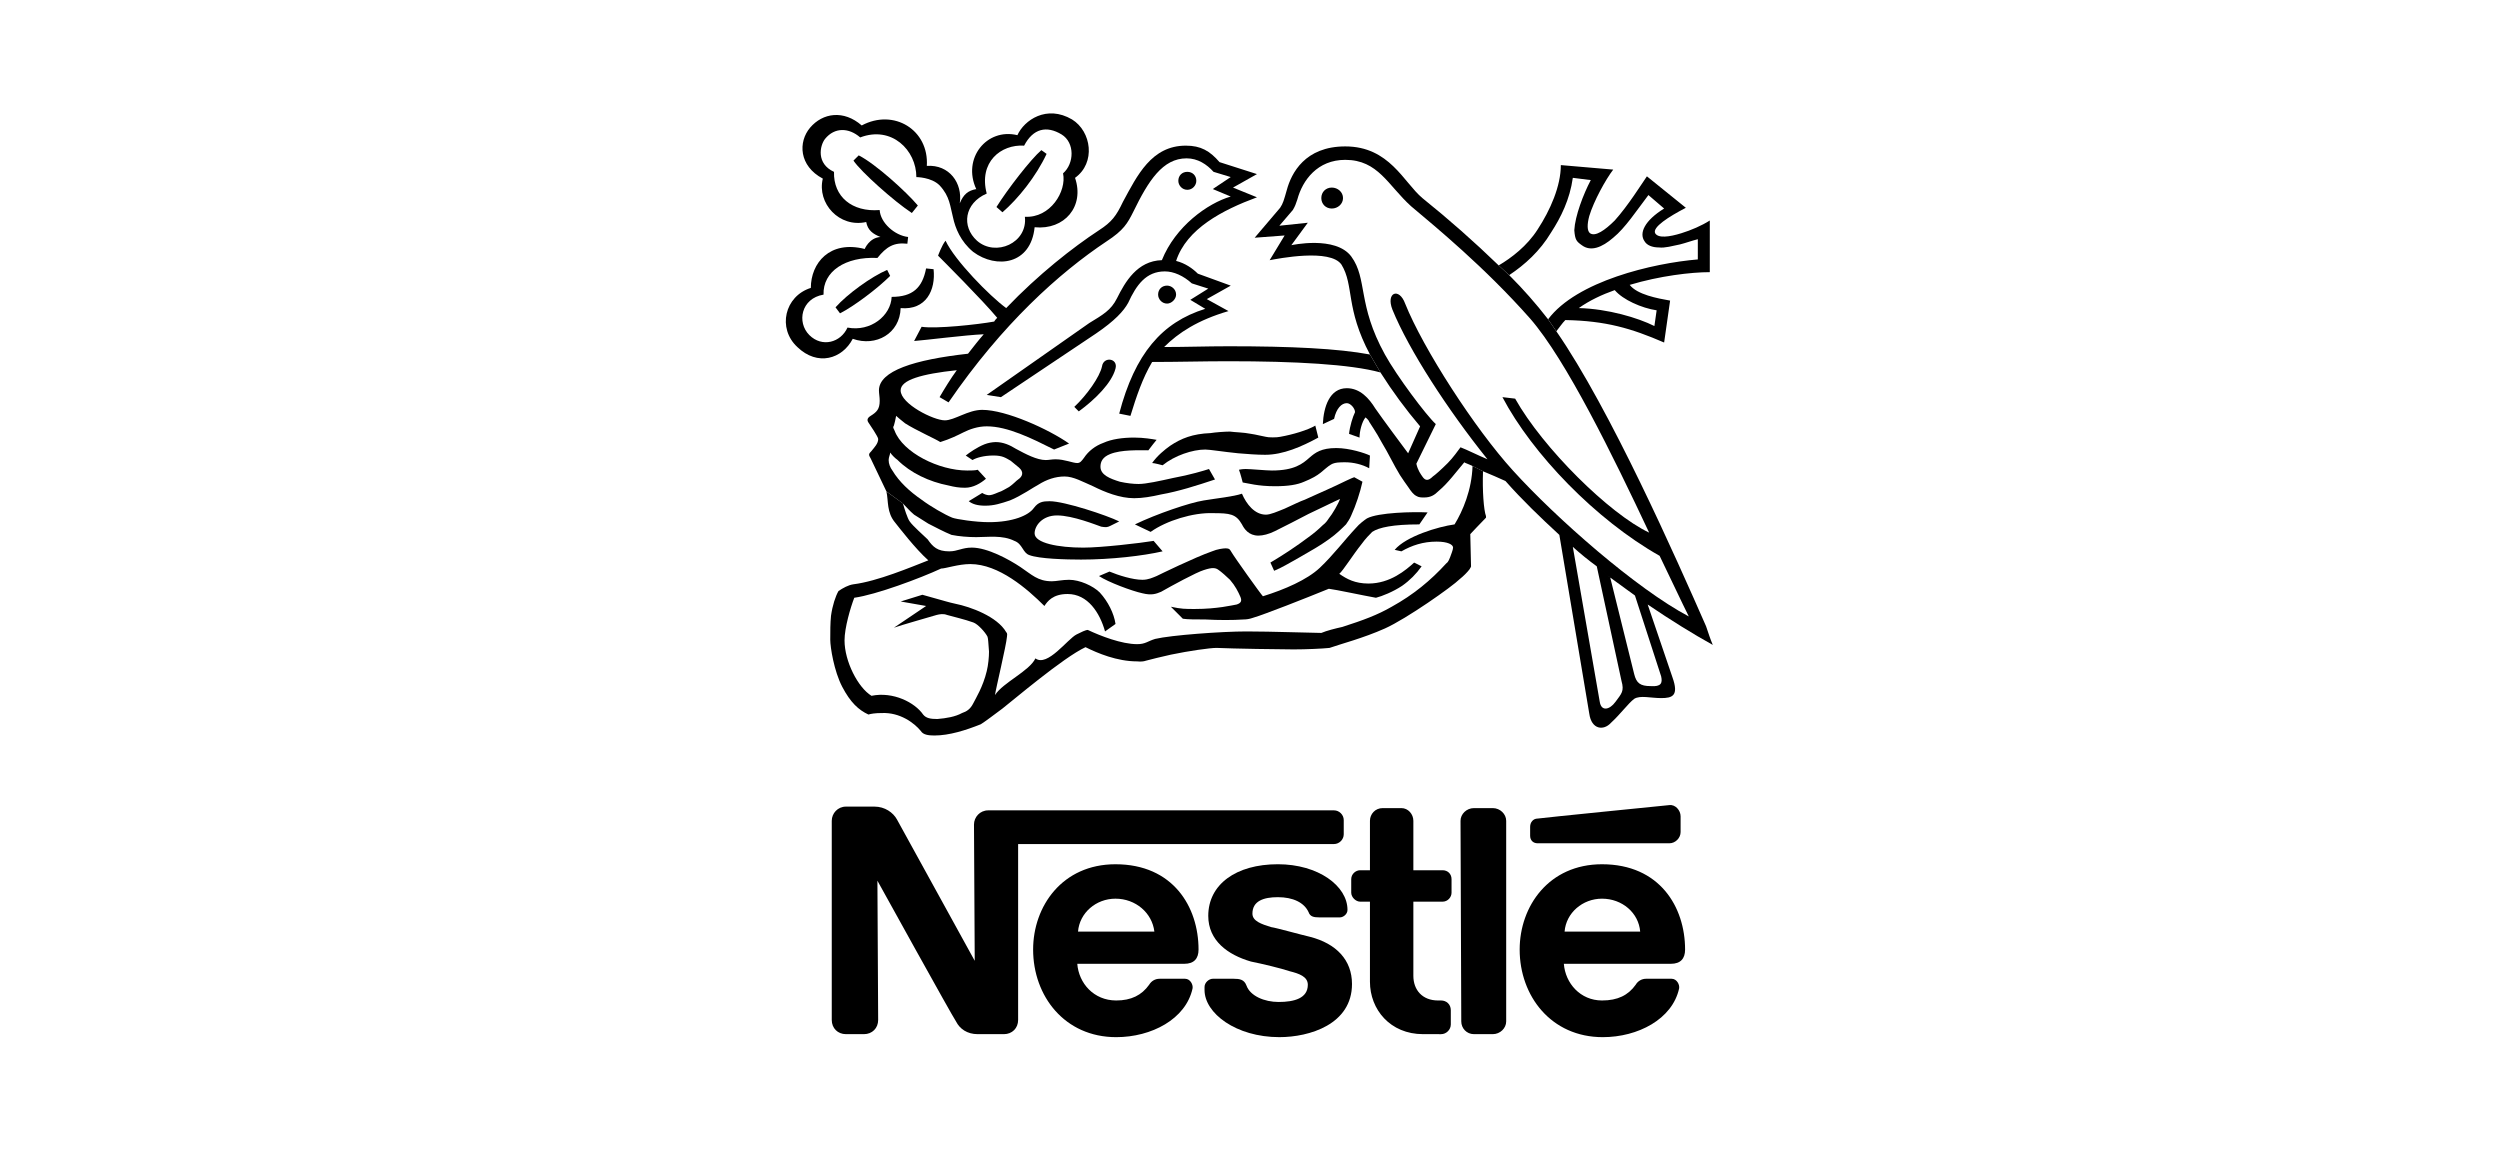
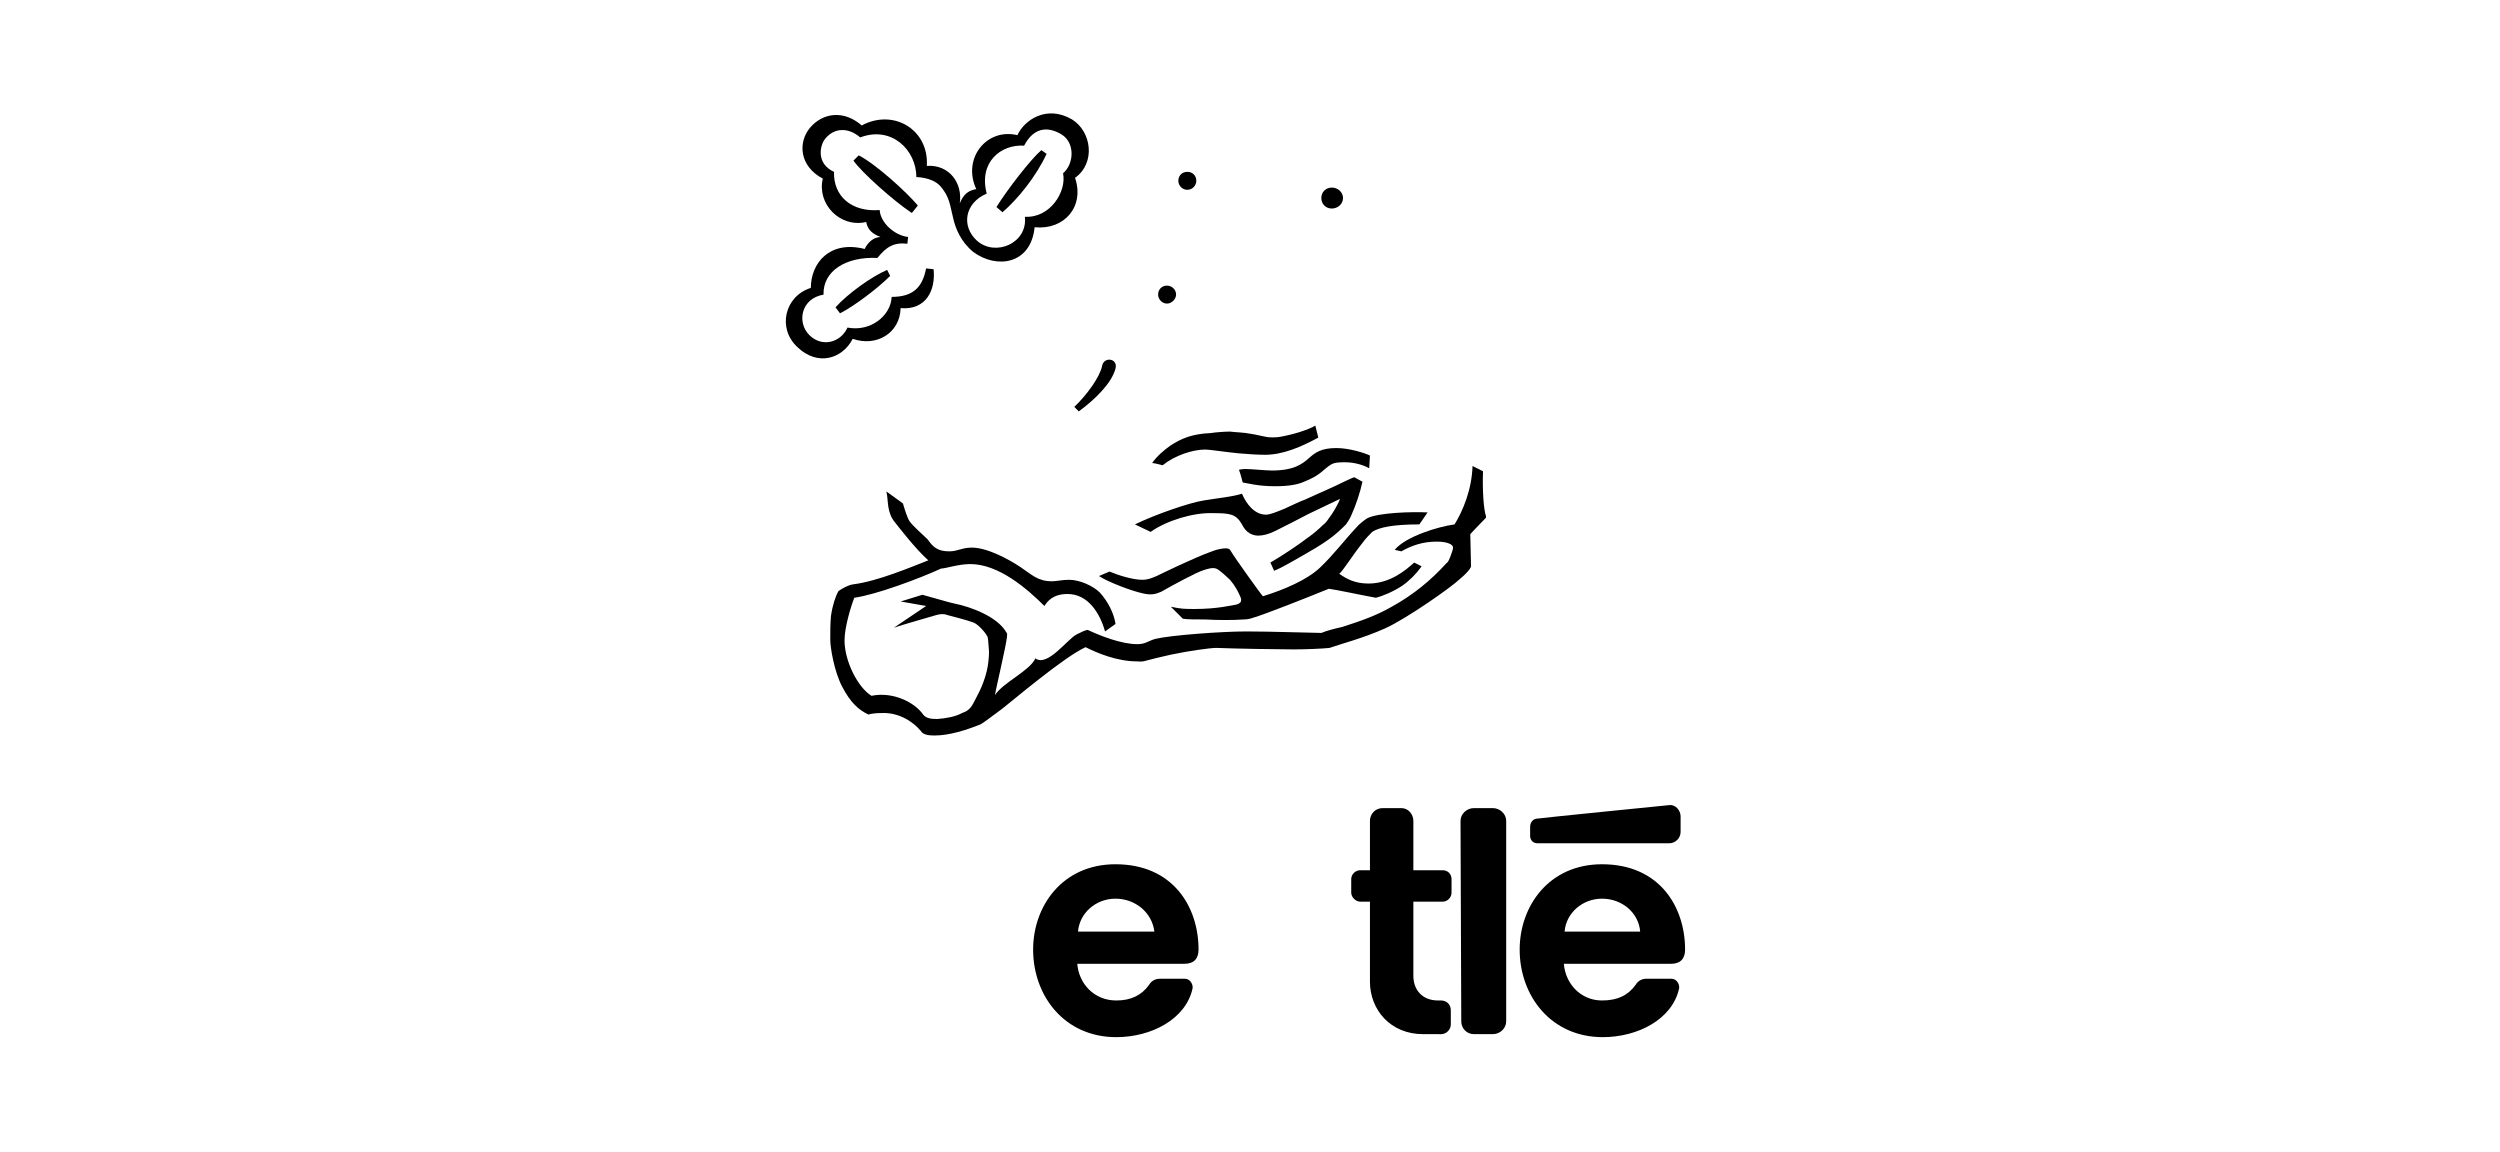
<svg xmlns="http://www.w3.org/2000/svg" width="204" height="94" viewBox="0 0 204 94" fill="none">
  <g clip-path="url(#clip0_913_70647)">
    <path d="M108.674 17.016C109.162 17.016 109.59 16.649 109.59 16.161C109.59 15.672 109.162 15.306 108.674 15.306C108.185 15.306 107.819 15.672 107.819 16.161C107.819 16.649 108.185 17.016 108.674 17.016ZM96.885 15.488C97.313 15.488 97.619 15.122 97.619 14.756C97.619 14.328 97.313 14.022 96.885 14.022C96.457 14.022 96.152 14.328 96.152 14.756C96.152 15.122 96.457 15.488 96.885 15.488ZM88.028 33.569L87.662 33.202C88.7 32.225 89.738 30.759 89.922 29.904C90.044 29.049 91.266 29.232 91.022 30.087C90.716 31.248 89.372 32.591 88.028 33.569ZM80.516 15.794C78.683 16.588 78.439 18.481 79.721 19.642C81.248 20.985 83.875 19.825 83.63 17.688C85.706 17.81 87.051 15.611 86.745 14.145C87.662 13.351 87.723 11.641 86.623 10.969C85.402 10.235 84.302 10.48 83.569 11.885C81.676 11.763 79.844 13.229 80.516 15.794L79.661 15.427C78.5 12.923 80.516 10.419 83.02 11.03C83.57 9.809 85.402 8.526 87.479 9.747C89.066 10.725 89.433 13.29 87.723 14.512C88.518 16.833 86.868 18.787 84.425 18.543C84.12 21.597 81.31 21.963 79.417 20.558C78.378 19.703 77.951 18.604 77.767 17.748C77.523 16.833 77.523 16.038 76.668 15.123C75.996 14.451 74.775 14.451 74.775 14.451C74.775 12.252 72.759 10.237 70.193 11.214C69.277 10.42 68.116 10.359 67.322 11.336C66.895 11.887 66.589 13.352 68.055 14.024C67.995 16.039 69.521 17.322 71.781 17.139C71.842 18.177 73.002 19.215 74.102 19.338L74.041 19.888C72.941 19.765 72.331 20.133 71.598 21.048C68.971 20.926 67.139 22.148 67.2 24.042C65.368 24.347 65.002 26.302 66.04 27.34C67.078 28.379 68.606 27.951 69.155 26.73C71.048 27.096 72.697 25.753 72.759 24.225C74.469 24.225 75.263 23.492 75.569 21.904L76.18 21.966C76.363 23.676 75.569 25.325 73.492 25.142C73.432 27.219 71.477 28.319 69.584 27.647C68.729 29.296 66.712 29.907 65.064 28.319C63.415 26.792 64.026 24.165 66.164 23.493C66.164 21.477 67.691 19.584 70.561 20.316C70.561 20.316 70.927 19.4 71.844 19.338C71.233 19.094 70.806 18.789 70.683 18.117C68.485 18.606 66.652 16.59 67.141 14.575C65.185 13.536 65.124 11.581 66.101 10.421C67.14 9.198 68.85 8.955 70.316 10.237C72.942 8.833 75.813 10.604 75.629 13.536C77.462 13.413 78.562 14.94 78.317 16.59C78.622 15.857 78.989 15.552 79.661 15.43L80.516 15.794Z" fill="black" />
    <path d="M84.975 12.251L85.402 12.557C84.547 14.389 83.081 16.221 81.799 17.321L81.31 16.893C82.226 15.427 84.12 12.984 84.975 12.251ZM72.392 22.024L72.637 22.513C71.599 23.551 69.644 25.017 68.545 25.567L68.178 25.078C69.154 23.979 71.109 22.573 72.392 22.024ZM74.896 16.771L74.407 17.381C73.003 16.465 70.254 14.022 69.643 13.105L70.071 12.678C71.415 13.35 73.98 15.671 74.896 16.771ZM72.33 40.104C72.513 40.898 72.33 41.814 73.064 42.669C73.308 42.975 74.713 44.807 75.751 45.724C74.346 46.274 71.598 47.434 69.643 47.678C69.215 47.739 68.788 47.983 68.422 48.227C68.177 48.655 67.933 49.388 67.811 50.244C67.749 50.854 67.749 51.526 67.749 52.198C67.749 52.809 68.055 54.763 68.727 56.045C69.398 57.329 70.07 57.939 70.864 58.306C71.047 58.245 71.415 58.184 71.964 58.184C73.43 58.123 74.59 58.978 75.141 59.65C75.324 59.955 75.752 60.017 76.241 60.017C77.462 60.017 78.806 59.589 80.028 59.101C80.333 58.917 81.066 58.367 81.799 57.818C82.593 57.207 86.746 53.664 88.578 52.809C89.556 53.297 91.144 53.969 92.793 53.969C92.853 53.969 93.159 54.03 93.526 53.908C94.015 53.786 94.686 53.603 95.542 53.42C97.008 53.114 98.718 52.869 99.268 52.869C100.611 52.931 104.581 52.992 105.56 52.992C106.536 52.992 107.942 52.931 108.491 52.869C109.346 52.565 111.24 52.075 113.012 51.282C114.782 50.488 118.509 47.861 119.12 47.25C119.425 47.005 119.73 46.7 119.914 46.456C119.975 46.334 120.036 46.273 120.036 46.212C120.036 46.15 119.975 43.585 119.975 43.585C119.975 43.585 120.891 42.608 121.258 42.242V42.119C121.074 41.63 120.953 40.043 121.014 38.455L120.159 38.027C120.098 39.981 119.364 41.691 118.693 42.791C117.349 42.974 114.722 43.768 113.806 44.867L114.355 44.99C115.21 44.501 116.128 44.196 117.227 44.196C118.143 44.196 118.571 44.44 118.571 44.684C118.571 44.867 118.387 45.295 118.326 45.478C118.265 45.601 118.204 45.845 118.021 45.967C116.738 47.372 115.333 48.533 113.563 49.51C112.402 50.181 111.242 50.608 109.532 51.158C108.981 51.28 108.248 51.463 107.822 51.647C107.15 51.647 103.729 51.525 101.713 51.525C99.698 51.525 95.545 51.83 94.262 52.135C93.651 52.319 93.468 52.563 92.796 52.563C91.513 52.563 89.803 51.891 88.765 51.403C88.582 51.403 88.215 51.587 87.849 51.77C87.115 52.135 85.466 54.457 84.49 53.724C84.001 54.763 81.864 55.679 81.191 56.717C81.252 56.229 82.107 52.686 82.169 51.954C82.169 51.831 82.23 51.709 82.108 51.587C81.375 50.304 79.176 49.51 77.954 49.266C77.649 49.206 77.466 49.144 77.221 49.082L75.266 48.533L73.496 49.082L75.572 49.448L72.945 51.22C73.434 51.036 76.244 50.243 76.427 50.181C76.671 50.12 76.977 50.06 77.282 50.181C77.71 50.304 78.748 50.548 79.42 50.792C79.786 50.915 80.397 51.587 80.58 51.953C80.642 52.135 80.642 52.441 80.703 53.174C80.703 53.6 80.642 54.273 80.519 54.762C80.214 56.045 79.603 57.021 79.42 57.388C79.175 57.877 78.869 58.06 78.503 58.183C77.954 58.487 77.22 58.611 76.488 58.671C75.937 58.671 75.571 58.611 75.327 58.306C74.655 57.328 72.884 56.412 71.113 56.778C70.013 56.107 68.914 53.969 68.914 52.258C68.914 51.22 69.403 49.571 69.708 48.777C71.48 48.532 75.084 47.188 76.794 46.394C77.16 46.394 78.199 46.028 79.176 46.028C81.497 46.028 83.818 48.044 85.223 49.448C85.468 49.082 85.895 48.471 87.116 48.471C88.765 48.471 89.743 49.998 90.171 51.525L91.026 50.915C90.903 50.06 90.415 49.082 89.743 48.349C89.192 47.8 88.094 47.311 87.239 47.311C86.688 47.311 86.2 47.432 85.834 47.432C84.674 47.432 84.185 46.883 83.269 46.272C82.353 45.661 80.581 44.684 79.299 44.684C78.505 44.684 78.138 44.99 77.466 44.99C76.489 44.99 76.123 44.623 75.696 44.012C75.452 43.768 74.474 42.913 74.23 42.546C74.046 42.302 73.802 41.508 73.679 41.08L72.33 40.104Z" fill="black" />
-     <path d="M73.675 41.081C73.98 41.387 74.225 41.692 74.591 41.997C74.957 42.242 75.385 42.486 75.751 42.73C76.361 43.036 77.034 43.402 77.644 43.647C78.255 43.769 78.988 43.83 79.66 43.83C80.637 43.83 81.798 43.647 82.775 44.136C83.447 44.38 83.447 45.113 83.996 45.296C84.791 45.602 86.989 45.662 88.211 45.662C90.655 45.662 93.281 45.357 94.869 44.99L94.136 44.136C93.036 44.319 89.86 44.686 88.394 44.686C86.378 44.686 84.424 44.319 84.424 43.525C84.424 42.914 85.035 42.059 86.256 42.059C87.539 42.059 89.493 42.853 89.86 42.976C90.226 43.036 90.349 43.036 90.593 42.915L91.327 42.549C90.349 42.06 86.868 40.899 85.646 40.899C85.096 40.899 84.73 40.96 84.364 41.449C83.936 42.06 82.653 42.609 80.699 42.609C79.599 42.609 78.011 42.365 77.706 42.243C77.095 41.998 75.935 41.327 75.202 40.777C74.224 40.105 73.369 39.311 72.82 38.395C72.636 38.151 72.514 37.845 72.514 37.54C72.514 37.295 72.637 37.112 72.637 36.929C72.821 37.174 73.004 37.357 73.248 37.54C74.286 38.578 75.814 39.311 77.401 39.617C77.89 39.739 78.256 39.8 78.745 39.8C79.417 39.8 80.028 39.433 80.455 39.066L79.783 38.333C79.599 38.394 79.172 38.394 78.928 38.394C76.607 38.394 73.675 36.928 73.003 35.156C72.942 34.973 72.82 34.911 72.942 34.728C73.003 34.545 73.065 34.239 73.125 33.934C73.247 34.056 73.553 34.3 73.859 34.545C74.714 35.095 76.363 35.828 76.729 36.072C77.523 35.827 78.134 35.522 78.622 35.278C79.111 35.033 79.783 34.789 80.516 34.789C82.226 34.789 84.181 35.766 86.014 36.682L87.236 36.194C85.586 35.033 82.105 33.445 80.151 33.445C78.99 33.445 77.891 34.3 77.096 34.3C76.181 34.3 73.492 32.957 73.492 31.857C73.492 31.002 75.202 30.513 78.074 30.208C77.585 30.88 77.096 31.674 76.669 32.406L77.402 32.834C81.799 26.421 86.441 22.267 90.29 19.701C91.694 18.786 92 18.235 92.489 17.258C93.71 14.754 94.871 12.921 96.825 12.921C97.742 12.921 98.474 13.41 99.024 14.021L100.428 14.448L98.962 15.426L100.428 16.037C98.535 16.587 95.909 18.48 94.809 21.229C92.793 21.29 91.815 23 91.144 24.344C90.656 25.322 89.984 25.688 88.884 26.361L80.515 32.225L81.675 32.408L89.433 27.216C90.96 26.178 91.693 25.384 92.059 24.711C92.731 23.245 93.525 22.146 95.052 22.146C95.785 22.146 96.579 22.512 97.252 23.123L98.595 23.551L97.129 24.467L98.35 25.2C94.808 26.3 92.609 28.865 91.327 33.752L92.243 33.935C92.732 32.347 93.221 30.881 94.014 29.537C96.09 29.537 98.167 29.477 100.244 29.477C105.681 29.477 110.201 29.721 112.645 30.393L111.79 28.927C109.163 28.438 105.376 28.255 100.245 28.255C98.474 28.255 96.764 28.317 94.992 28.317C96.153 27.156 97.741 26.118 100.245 25.385L98.474 24.407L100.429 23.308L97.742 22.33C97.314 21.902 96.704 21.475 95.971 21.292C96.826 18.666 99.758 17.139 102.568 16.1L100.614 15.306L102.568 14.206L99.514 13.229C98.72 12.313 97.987 11.885 96.765 11.885C93.955 11.885 92.795 14.328 91.634 16.466C91.084 17.627 90.718 18.115 89.68 18.787C87.542 20.192 84.732 22.391 82.106 25.139C80.762 24.162 77.891 21.231 77.158 19.641C76.853 20.008 76.547 20.863 76.547 20.863C76.852 21.168 80.151 24.467 81.373 25.933C81.311 25.994 81.19 26.117 81.128 26.238C79.784 26.483 76.364 26.849 75.203 26.665L74.592 27.826C75.447 27.765 78.806 27.337 80.273 27.276C79.845 27.764 79.418 28.314 78.99 28.863C74.593 29.352 71.722 30.268 71.722 31.856C71.722 32.101 71.783 32.406 71.783 32.711C71.783 33.383 71.538 33.628 71.05 33.932C70.744 34.116 70.744 34.299 70.867 34.483C70.989 34.667 71.661 35.643 71.661 35.826C71.661 36.193 71.355 36.498 71.111 36.804C70.866 37.048 70.866 37.109 71.05 37.415L72.333 40.102L73.675 41.081ZM127.731 26.117C127.486 26.361 127.242 26.728 126.997 27.032L126.325 26.055C128.647 22.94 134.877 21.475 138.542 21.169V19.52C138.053 19.641 137.564 19.825 137.076 19.947C136.465 20.069 135.854 20.253 135.366 20.192C134.816 20.192 134.388 20.009 134.206 19.703C133.716 19.031 134.206 17.993 135.793 17.016L134.511 15.916C133.533 17.199 132.617 18.603 131.639 19.398C130.723 20.192 129.807 20.558 129.074 20.008C128.646 19.702 128.524 19.581 128.463 18.786C128.524 17.626 129.197 15.854 129.808 14.695L128.342 14.511C128.096 16.282 127.364 17.748 126.569 18.97C125.654 20.496 124.432 21.596 123.149 22.451L122.294 21.657C123.332 21.046 124.614 20.069 125.47 18.725C126.509 17.137 127.364 15.182 127.364 13.472L131.64 13.839C131.029 14.633 130.052 16.405 129.685 17.626C129.501 18.298 129.501 18.847 129.746 19.031C130.174 19.336 130.967 18.786 131.762 17.993C132.861 16.772 133.961 15 134.388 14.389L137.565 16.955C136.16 17.688 134.817 18.543 135.061 19.031C135.306 19.458 136.221 19.336 137.199 19.031C137.993 18.786 138.847 18.42 139.519 17.993V22.208C137.992 22.208 135.426 22.513 132.983 23.246C133.594 24.04 135.244 24.346 136.281 24.529L135.793 27.95C133.106 26.788 131.028 26.177 127.731 26.117L128.83 25.139C131.212 25.2 133.656 25.933 134.999 26.605L135.182 25.322C133.961 25.139 132.433 24.467 131.762 23.673C130.723 24.04 129.685 24.528 128.83 25.139L127.731 26.117Z" fill="black" />
-     <path d="M114.904 36.989L115.881 34.79C114.701 33.401 113.62 31.932 112.645 30.393L111.79 28.927C109.774 25.14 110.507 23.307 109.468 21.597C108.553 20.253 104.276 21.108 103.604 21.231L104.825 19.215L102.382 19.398L104.459 16.955C104.703 16.589 104.763 16.344 105.008 15.489C105.375 14.145 106.474 11.947 109.773 11.947C113.376 11.947 114.537 14.879 116.064 16.161C118.223 17.898 120.302 19.732 122.294 21.659L123.149 22.453C124.285 23.584 125.346 24.788 126.326 26.057L126.998 27.034C131.395 33.386 136.771 45.542 139.214 51.1C139.398 51.65 139.581 52.199 139.764 52.626C138.115 51.711 136.343 50.611 134.451 49.329L133.412 48.595L131.396 47.129L130.297 46.213C129.618 45.717 128.966 45.188 128.342 44.625L130.54 57.269C130.663 58.063 131.335 57.94 131.824 57.269C132.313 56.597 132.557 56.413 132.313 55.559L130.297 46.213L131.396 47.13L133.351 55.009C133.535 55.742 133.839 55.986 134.695 55.986C135.55 56.047 135.673 55.742 135.55 55.192L133.412 48.595L134.451 49.329L136.467 55.254C137.016 56.781 136.467 56.964 135.55 56.964C134.695 56.964 133.84 56.719 133.352 57.025C132.863 57.392 132.253 58.246 131.458 58.979C130.847 59.651 129.87 59.529 129.687 58.246L127.243 43.648C125.717 42.244 124.19 40.777 122.846 39.251C122.297 39.007 121.625 38.701 121.014 38.457L120.159 38.029C119.793 37.845 119.548 37.784 119.487 37.724C118.816 38.518 118.143 39.434 117.411 40.045C117.043 40.411 116.739 40.595 116.189 40.595C116.005 40.595 115.761 40.595 115.578 40.472C115.333 40.35 115.152 40.106 114.907 39.739C114.723 39.494 114.479 39.128 114.235 38.762C113.747 37.968 113.258 36.929 112.769 36.135C112.281 35.219 111.792 34.547 111.731 34.425C111.67 34.242 111.426 34.059 111.426 34.059C111.121 34.425 110.937 35.219 110.937 35.708L110.082 35.403C110.143 34.791 110.387 33.998 110.571 33.632C110.571 33.326 110.205 32.898 109.899 32.898C109.471 32.898 109.044 33.326 108.861 34.181L107.944 34.609C108.006 33.205 108.493 31.677 109.899 31.677C110.998 31.677 111.732 32.532 112.221 33.326C112.766 34.118 114.537 36.5 114.904 36.989L115.575 37.844C115.698 38.394 115.942 38.699 116.064 38.882C116.309 39.248 116.553 39.248 116.919 38.882C117.103 38.76 117.591 38.332 118.14 37.782C118.568 37.354 118.995 36.744 119.178 36.499C119.667 36.682 120.644 37.171 121.377 37.477C118.14 33.446 114.963 28.559 113.62 25.261C113.07 23.857 114.17 23.429 114.659 24.772C116.125 28.437 120.339 34.972 123.454 38.393C126.996 42.302 133.532 48.044 137.807 50.304C137.197 49.083 136.403 47.372 135.425 45.356C130.233 42.424 125.042 37.05 122.598 32.407L123.636 32.529C125.897 36.56 131.333 41.935 134.57 43.462C131.638 37.232 127.79 29.353 124.858 25.993C121.132 21.779 117.101 18.48 115.147 16.831C113.253 15.121 112.459 13.044 109.771 13.044C107.51 13.044 106.289 14.693 105.862 16.282C105.74 16.648 105.678 16.832 105.495 17.137L104.396 18.42L106.717 18.175L105.373 20.007C105.373 20.007 108.976 19.213 110.26 20.924C111.603 22.756 110.748 24.832 113.008 28.926C113.985 30.697 116.367 33.873 117.161 34.606L115.573 37.843L114.904 36.989ZM79.355 37.539L78.805 37.173C79.11 36.928 79.721 36.501 80.332 36.256C80.624 36.142 80.934 36.081 81.248 36.073C81.859 36.073 82.408 36.318 82.897 36.623C83.691 37.051 84.607 37.54 85.34 37.54C85.584 37.54 85.829 37.478 86.134 37.478C86.868 37.478 87.539 37.784 87.905 37.784C88.15 37.784 88.271 37.6 88.455 37.356C88.822 36.806 89.371 36.378 90.043 36.134C90.715 35.829 91.631 35.706 92.547 35.706C93.341 35.706 94.013 35.829 94.379 35.89C94.379 35.89 93.829 36.562 93.708 36.745C92.913 36.745 91.509 36.684 90.592 37.05C89.981 37.295 89.798 37.661 89.798 38.088C89.798 38.76 90.592 39.066 91.386 39.31C91.936 39.432 92.486 39.493 92.913 39.493C93.524 39.493 94.623 39.248 95.722 39.004C97.066 38.76 98.288 38.393 98.654 38.271L99.143 39.126C97.677 39.614 96.15 40.103 94.746 40.347C93.952 40.531 93.219 40.653 92.547 40.653C91.387 40.653 90.165 40.164 89.188 39.675C88.333 39.309 87.6 38.881 86.867 38.881C86.133 38.881 85.401 39.126 84.729 39.553C84.363 39.737 83.325 40.469 82.408 40.836C81.675 41.081 81.125 41.264 80.392 41.264C79.781 41.264 79.354 41.141 79.049 40.897L80.148 40.225C80.332 40.348 80.576 40.409 80.698 40.409C80.882 40.409 81.064 40.348 81.492 40.164C81.736 40.103 82.103 39.858 82.347 39.736C82.775 39.431 82.897 39.247 83.081 39.125C83.447 38.88 83.569 38.514 83.141 38.148C82.897 37.965 82.714 37.781 82.47 37.597C82.042 37.353 81.798 37.169 81.065 37.169C80.271 37.172 79.661 37.355 79.355 37.539Z" fill="black" />
    <path d="M94.869 37.966C94.869 37.966 94.197 37.782 94.014 37.782C94.442 37.171 95.052 36.683 95.48 36.378C96.397 35.767 97.312 35.401 98.778 35.34C99.145 35.279 99.939 35.217 100.366 35.217C100.794 35.278 101.466 35.278 102.076 35.401C102.504 35.461 102.931 35.584 103.297 35.645C103.481 35.706 104.214 35.706 104.458 35.645C105.496 35.462 106.717 35.095 107.329 34.729L107.574 35.706C106.229 36.44 104.703 37.111 103.237 37.111C102.565 37.111 101.771 37.05 101.038 36.988C99.817 36.866 98.717 36.683 98.35 36.683C97.312 36.683 95.846 37.171 94.869 37.966ZM93.892 43.402L92.609 42.791C94.38 41.936 97.068 41.02 98.229 40.836C99.329 40.653 100.611 40.531 101.344 40.286C101.71 41.141 102.382 41.996 103.298 41.996C103.665 41.996 104.215 41.752 104.825 41.507C105.497 41.202 106.109 40.897 106.474 40.774C106.841 40.591 108.002 40.102 109.04 39.613C109.405 39.43 110.444 38.941 110.506 38.941L111.177 39.308C110.995 40.163 110.628 41.263 110.262 42.057C110.14 42.361 109.956 42.607 109.834 42.79C109.529 43.096 109.04 43.584 108.429 44.011C107.758 44.5 106.902 44.989 106.046 45.477C105.375 45.844 104.703 46.272 103.97 46.577L103.665 45.905C104.74 45.27 105.78 44.577 106.78 43.829C107.192 43.534 107.579 43.207 107.94 42.852C108.185 42.669 108.307 42.485 108.429 42.301C108.734 41.935 109.223 41.08 109.345 40.714C108.918 40.898 107.452 41.63 106.78 41.935C105.985 42.362 104.764 42.973 104.032 43.34C103.543 43.584 103.054 43.707 102.688 43.707C101.894 43.707 101.527 43.156 101.344 42.79C100.855 41.935 100.367 41.873 98.962 41.873C97.373 41.813 95.175 42.485 93.892 43.402ZM101.405 39.37C101.405 39.37 101.222 38.637 101.099 38.332C101.099 38.332 101.344 38.271 101.65 38.271C102.078 38.271 103.299 38.394 103.787 38.394C105.62 38.394 106.291 37.843 106.841 37.355C107.33 36.927 107.819 36.561 109.04 36.561C110.139 36.561 111.422 36.989 111.788 37.172L111.727 38.21C111.177 37.905 110.444 37.722 109.773 37.722C109.345 37.722 108.918 37.722 108.612 37.905C108.307 38.088 108.063 38.333 107.757 38.577C107.452 38.821 107.023 39.065 106.413 39.31C105.863 39.554 105.13 39.676 104.03 39.676C102.627 39.676 101.832 39.432 101.405 39.37Z" fill="black" />
    <path d="M89.677 47.005L90.532 46.639C91.265 46.945 92.426 47.311 93.22 47.311C93.708 47.311 94.075 47.127 94.38 47.005C94.625 46.884 97.496 45.479 98.9 44.99C99.328 44.806 99.817 44.745 100 44.745C100.366 44.745 100.366 44.868 100.488 45.051C100.733 45.479 102.871 48.471 103.053 48.655C104.824 48.105 106.657 47.311 107.695 46.334C108.795 45.295 109.711 44.073 110.628 43.096C110.932 42.729 111.361 42.424 111.544 42.302C112.461 41.813 115.33 41.752 116.491 41.813L115.819 42.791C113.682 42.791 112.521 43.035 111.972 43.402C111.788 43.585 111.422 43.952 111.117 44.379C110.384 45.295 109.59 46.578 109.285 46.822C109.895 47.249 110.568 47.617 111.666 47.617C113.439 47.617 114.721 46.517 115.394 45.907L116.004 46.212C115.57 46.829 115.033 47.367 114.416 47.8C113.683 48.289 112.767 48.655 112.278 48.778C111.24 48.594 108.98 48.106 108.43 48.044C106.476 48.839 103.239 50.121 102.2 50.426C101.964 50.508 101.717 50.549 101.467 50.549C100.612 50.609 99.451 50.609 98.351 50.549C97.619 50.549 96.885 50.549 96.519 50.488L95.542 49.51C96.397 49.693 96.702 49.693 97.496 49.693C99.328 49.693 100.55 49.388 100.916 49.327C101.283 49.206 101.344 49.023 101.222 48.716C101.039 48.29 100.794 47.801 100.367 47.312C100.122 47.067 99.633 46.64 99.45 46.518C99.206 46.334 98.962 46.274 98.229 46.518C97.619 46.702 95.602 47.8 94.747 48.289C94.32 48.471 93.953 48.594 93.221 48.411C92.365 48.228 90.41 47.496 89.677 47.005ZM95.235 24.773C95.602 24.773 95.969 24.407 95.969 24.04C95.969 23.612 95.602 23.306 95.235 23.306C94.808 23.306 94.502 23.611 94.502 24.04C94.503 24.406 94.808 24.773 95.235 24.773ZM122.905 66.979C122.905 66.43 122.416 65.941 121.806 65.941H120.279C119.668 65.941 119.179 66.43 119.179 66.979L119.24 83.349C119.24 83.898 119.668 84.387 120.279 84.387H121.806C122.416 84.387 122.905 83.898 122.905 83.349V66.979ZM124.859 67.468V68.201C124.859 68.568 125.104 68.812 125.47 68.812H136.221C136.709 68.812 137.137 68.384 137.137 67.896V66.613C137.137 66.124 136.709 65.635 136.221 65.696C136.221 65.696 125.837 66.734 125.47 66.795C125.103 66.796 124.859 67.102 124.859 67.468ZM116.125 84.387C113.438 84.387 111.788 82.371 111.788 80.112V73.576H110.994C110.627 73.576 110.26 73.21 110.26 72.842V71.743C110.26 71.316 110.626 71.011 110.994 71.011H111.788V66.979C111.788 66.43 112.216 65.941 112.826 65.941H114.353C114.903 65.941 115.33 66.43 115.33 66.979V71.011H117.713C118.141 71.011 118.446 71.316 118.446 71.743V72.842C118.446 73.21 118.142 73.576 117.713 73.576H115.33V79.623C115.33 80.783 116.064 81.639 117.347 81.639H117.591C118.018 81.639 118.386 81.943 118.386 82.433V83.593C118.386 84.021 118.019 84.388 117.591 84.388L116.125 84.387ZM97.801 77.485C97.801 74.004 95.725 70.523 91.021 70.523C86.684 70.523 84.303 73.944 84.303 77.485C84.303 81.272 86.868 84.632 91.082 84.632C93.953 84.632 96.763 83.165 97.312 80.661C97.373 80.357 97.129 79.867 96.701 79.867H94.625C94.259 79.867 93.953 80.051 93.77 80.356C93.159 81.211 92.304 81.639 91.083 81.639C89.25 81.639 88.028 80.233 87.906 78.646H96.641C97.435 78.646 97.801 78.218 97.801 77.485ZM87.967 76.019C88.089 74.492 89.433 73.332 91.021 73.332C92.67 73.332 94.014 74.492 94.197 76.019H87.967ZM137.503 77.485C137.503 74.004 135.426 70.523 130.723 70.523C126.386 70.523 124.005 73.944 124.005 77.485C124.005 81.272 126.57 84.632 130.785 84.632C133.655 84.632 136.465 83.165 137.015 80.661C137.076 80.357 136.831 79.867 136.404 79.867H134.327C133.975 79.864 133.648 80.05 133.472 80.356C132.862 81.211 132.007 81.639 130.724 81.639C128.953 81.639 127.731 80.233 127.61 78.646H136.344C137.138 78.646 137.503 78.218 137.503 77.485ZM127.67 76.019C127.791 74.492 129.136 73.332 130.723 73.332C132.373 73.332 133.716 74.492 133.839 76.019H127.67Z" fill="black" />
-     <path fill-rule="evenodd" clip-rule="evenodd" d="M108.857 66.125H80.638C79.966 66.125 79.477 66.674 79.477 67.284L79.538 78.402C79.538 78.402 73.491 67.407 73.186 66.858C72.881 66.308 72.209 65.819 71.354 65.819H69.031C68.359 65.819 67.871 66.369 67.871 66.98V83.227C67.871 83.899 68.359 84.387 69.031 84.387H70.497C71.169 84.387 71.658 83.899 71.658 83.227L71.597 71.866C71.597 71.866 77.705 82.922 78.011 83.349C78.316 83.96 78.927 84.387 79.781 84.387H81.919C82.59 84.387 83.079 83.899 83.079 83.227V68.874H108.855C109.283 68.874 109.649 68.507 109.649 68.079V66.919C109.65 66.49 109.285 66.125 108.857 66.125Z" fill="black" />
-     <path fill-rule="evenodd" clip-rule="evenodd" d="M104.275 73.21C105.497 73.21 106.413 73.637 106.78 74.431C106.902 74.796 107.208 74.858 107.635 74.858H109.345C109.589 74.858 109.955 74.613 109.955 74.248C109.955 72.293 107.573 70.522 104.275 70.522C100.854 70.522 98.594 72.171 98.594 74.736C98.594 76.752 100.182 77.912 102.076 78.462C102.993 78.646 104.519 79.011 105.252 79.256C105.985 79.44 106.718 79.684 106.718 80.356C106.718 81.455 105.619 81.761 104.335 81.761C103.176 81.761 102.015 81.272 101.71 80.416C101.526 79.928 101.159 79.867 100.672 79.867H98.962C98.656 79.867 98.29 80.172 98.29 80.539V80.783C98.29 82.677 100.855 84.631 104.398 84.631C106.841 84.631 110.323 83.593 110.323 80.294C110.323 78.339 109.04 76.996 106.902 76.446C106.108 76.262 104.154 75.713 103.725 75.652C102.931 75.407 102.198 75.163 102.198 74.552C102.198 73.515 103.116 73.21 104.275 73.21Z" fill="black" />
  </g>
  <defs>
    <clipPath id="clip0_913_70647">
      <rect width="76" height="76" fill="white" transform="translate(64 9)" />
    </clipPath>
  </defs>
</svg>